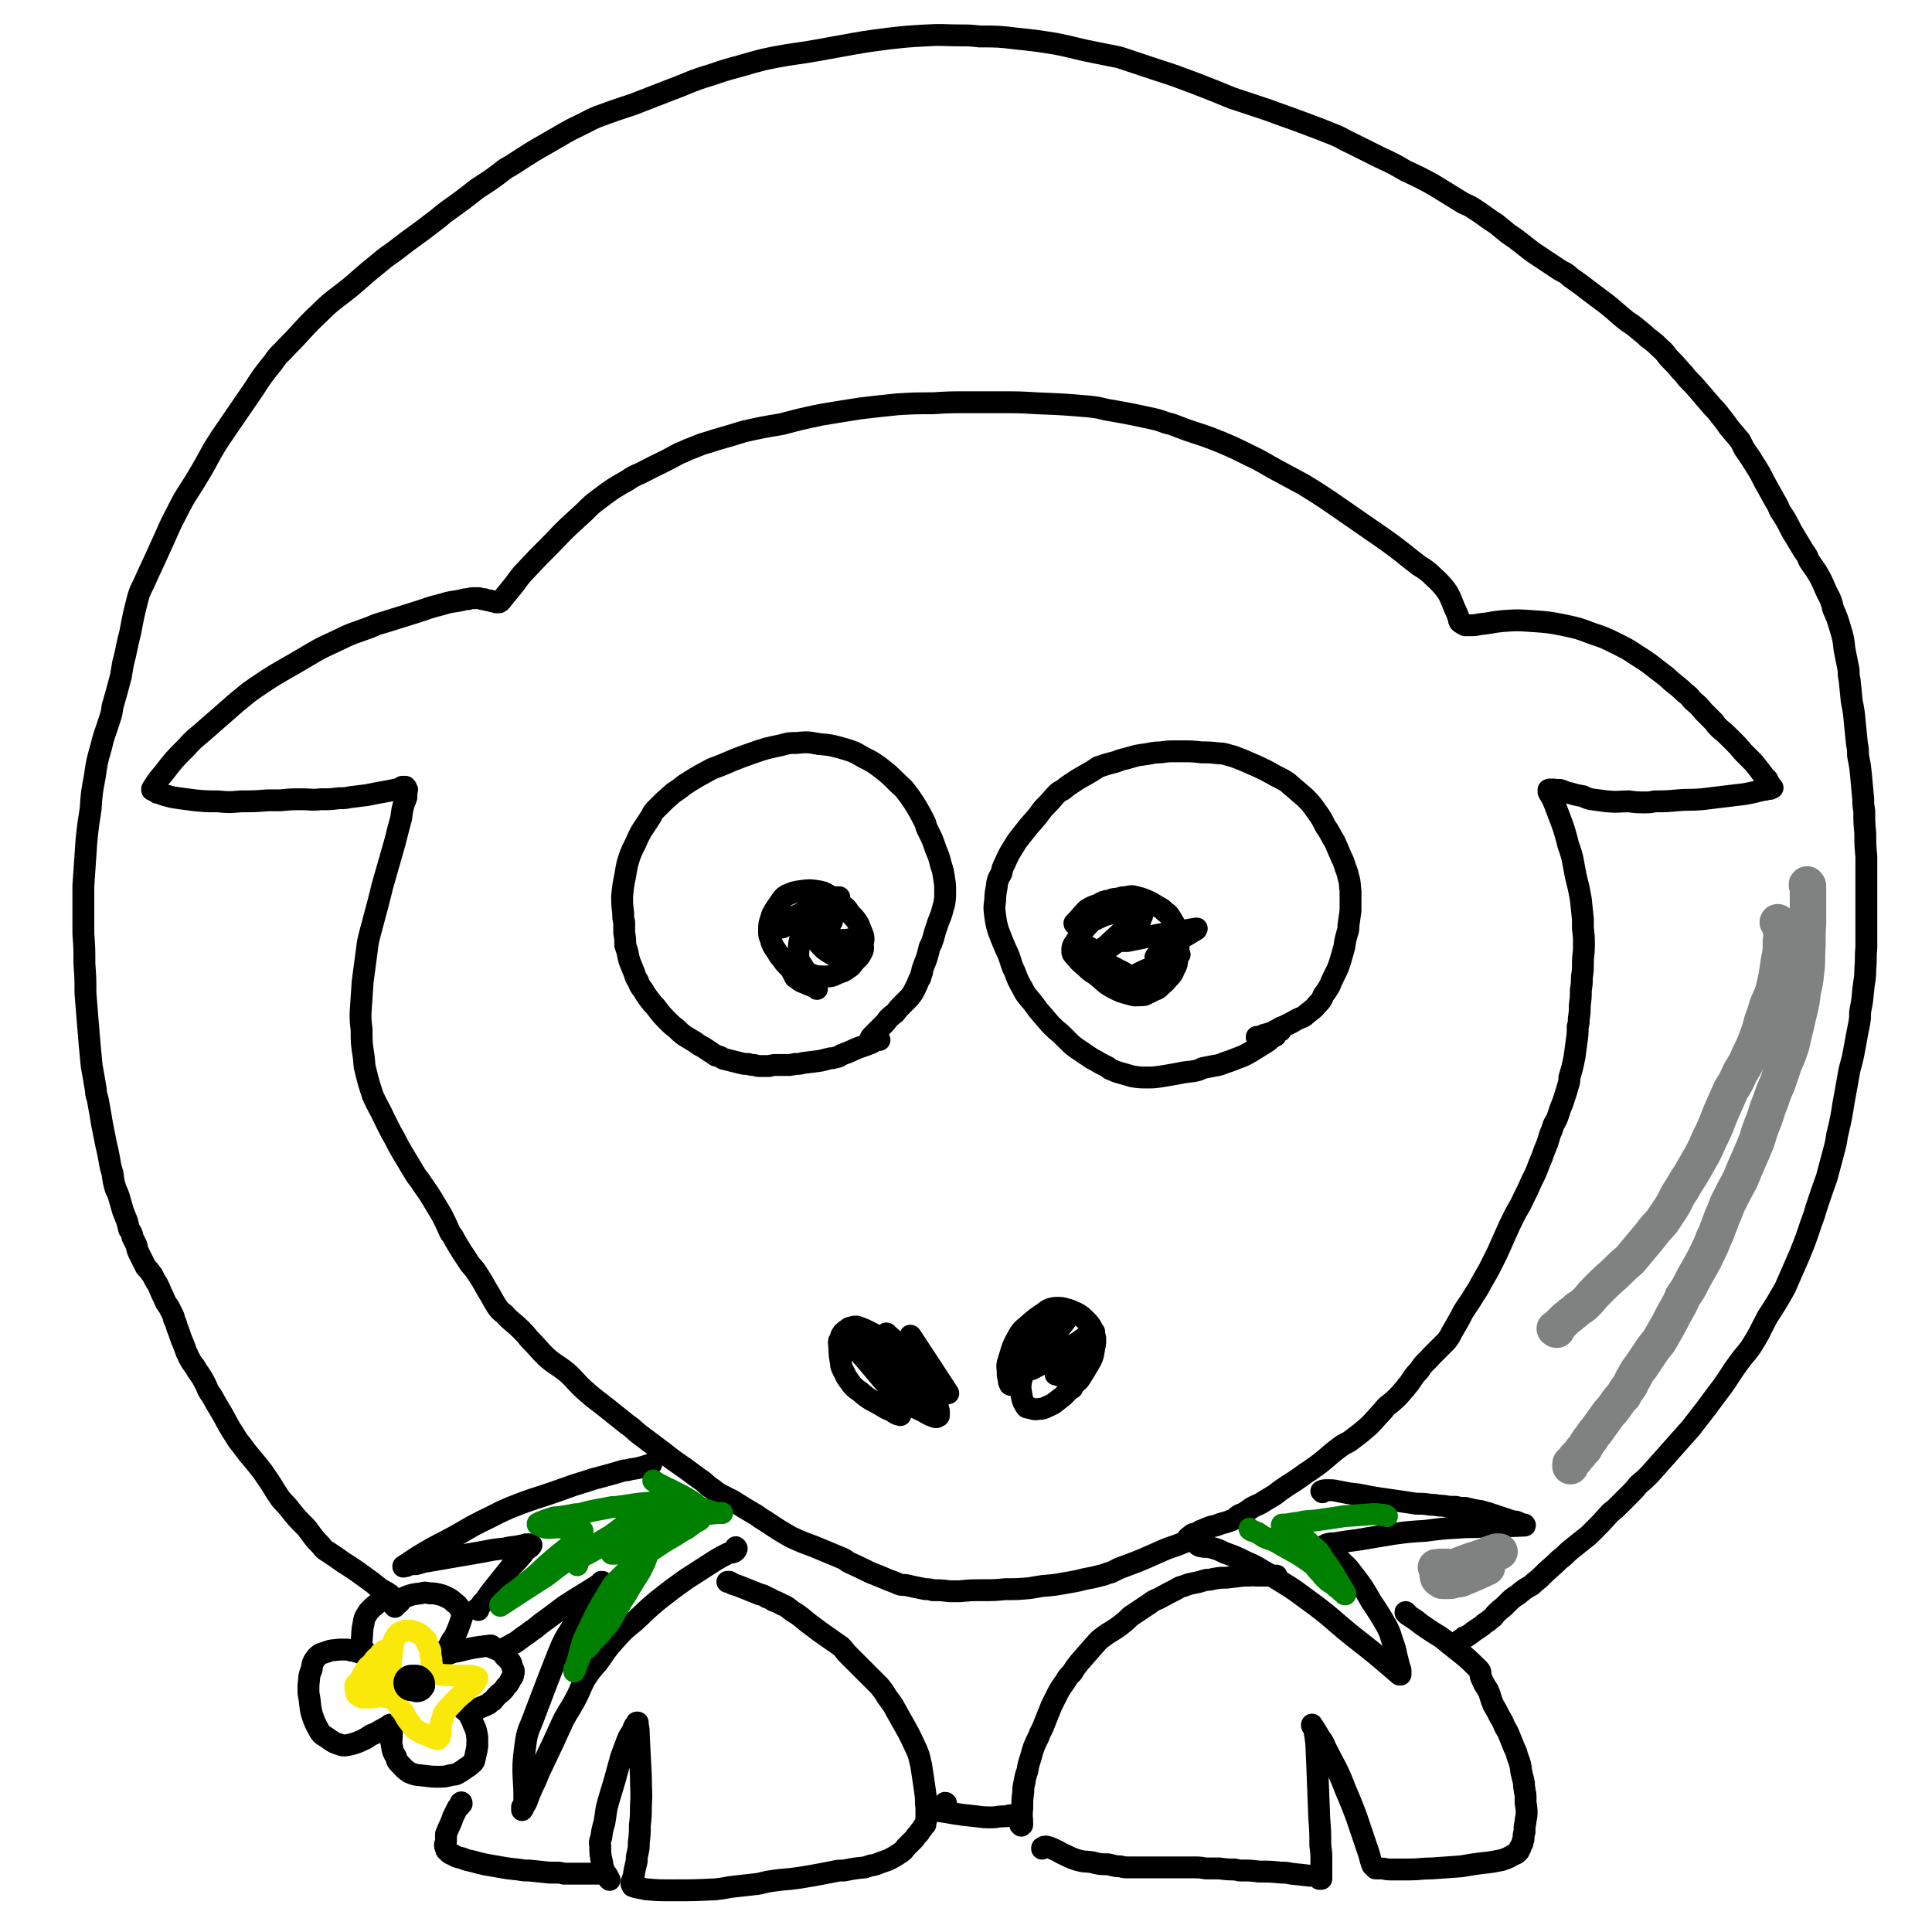
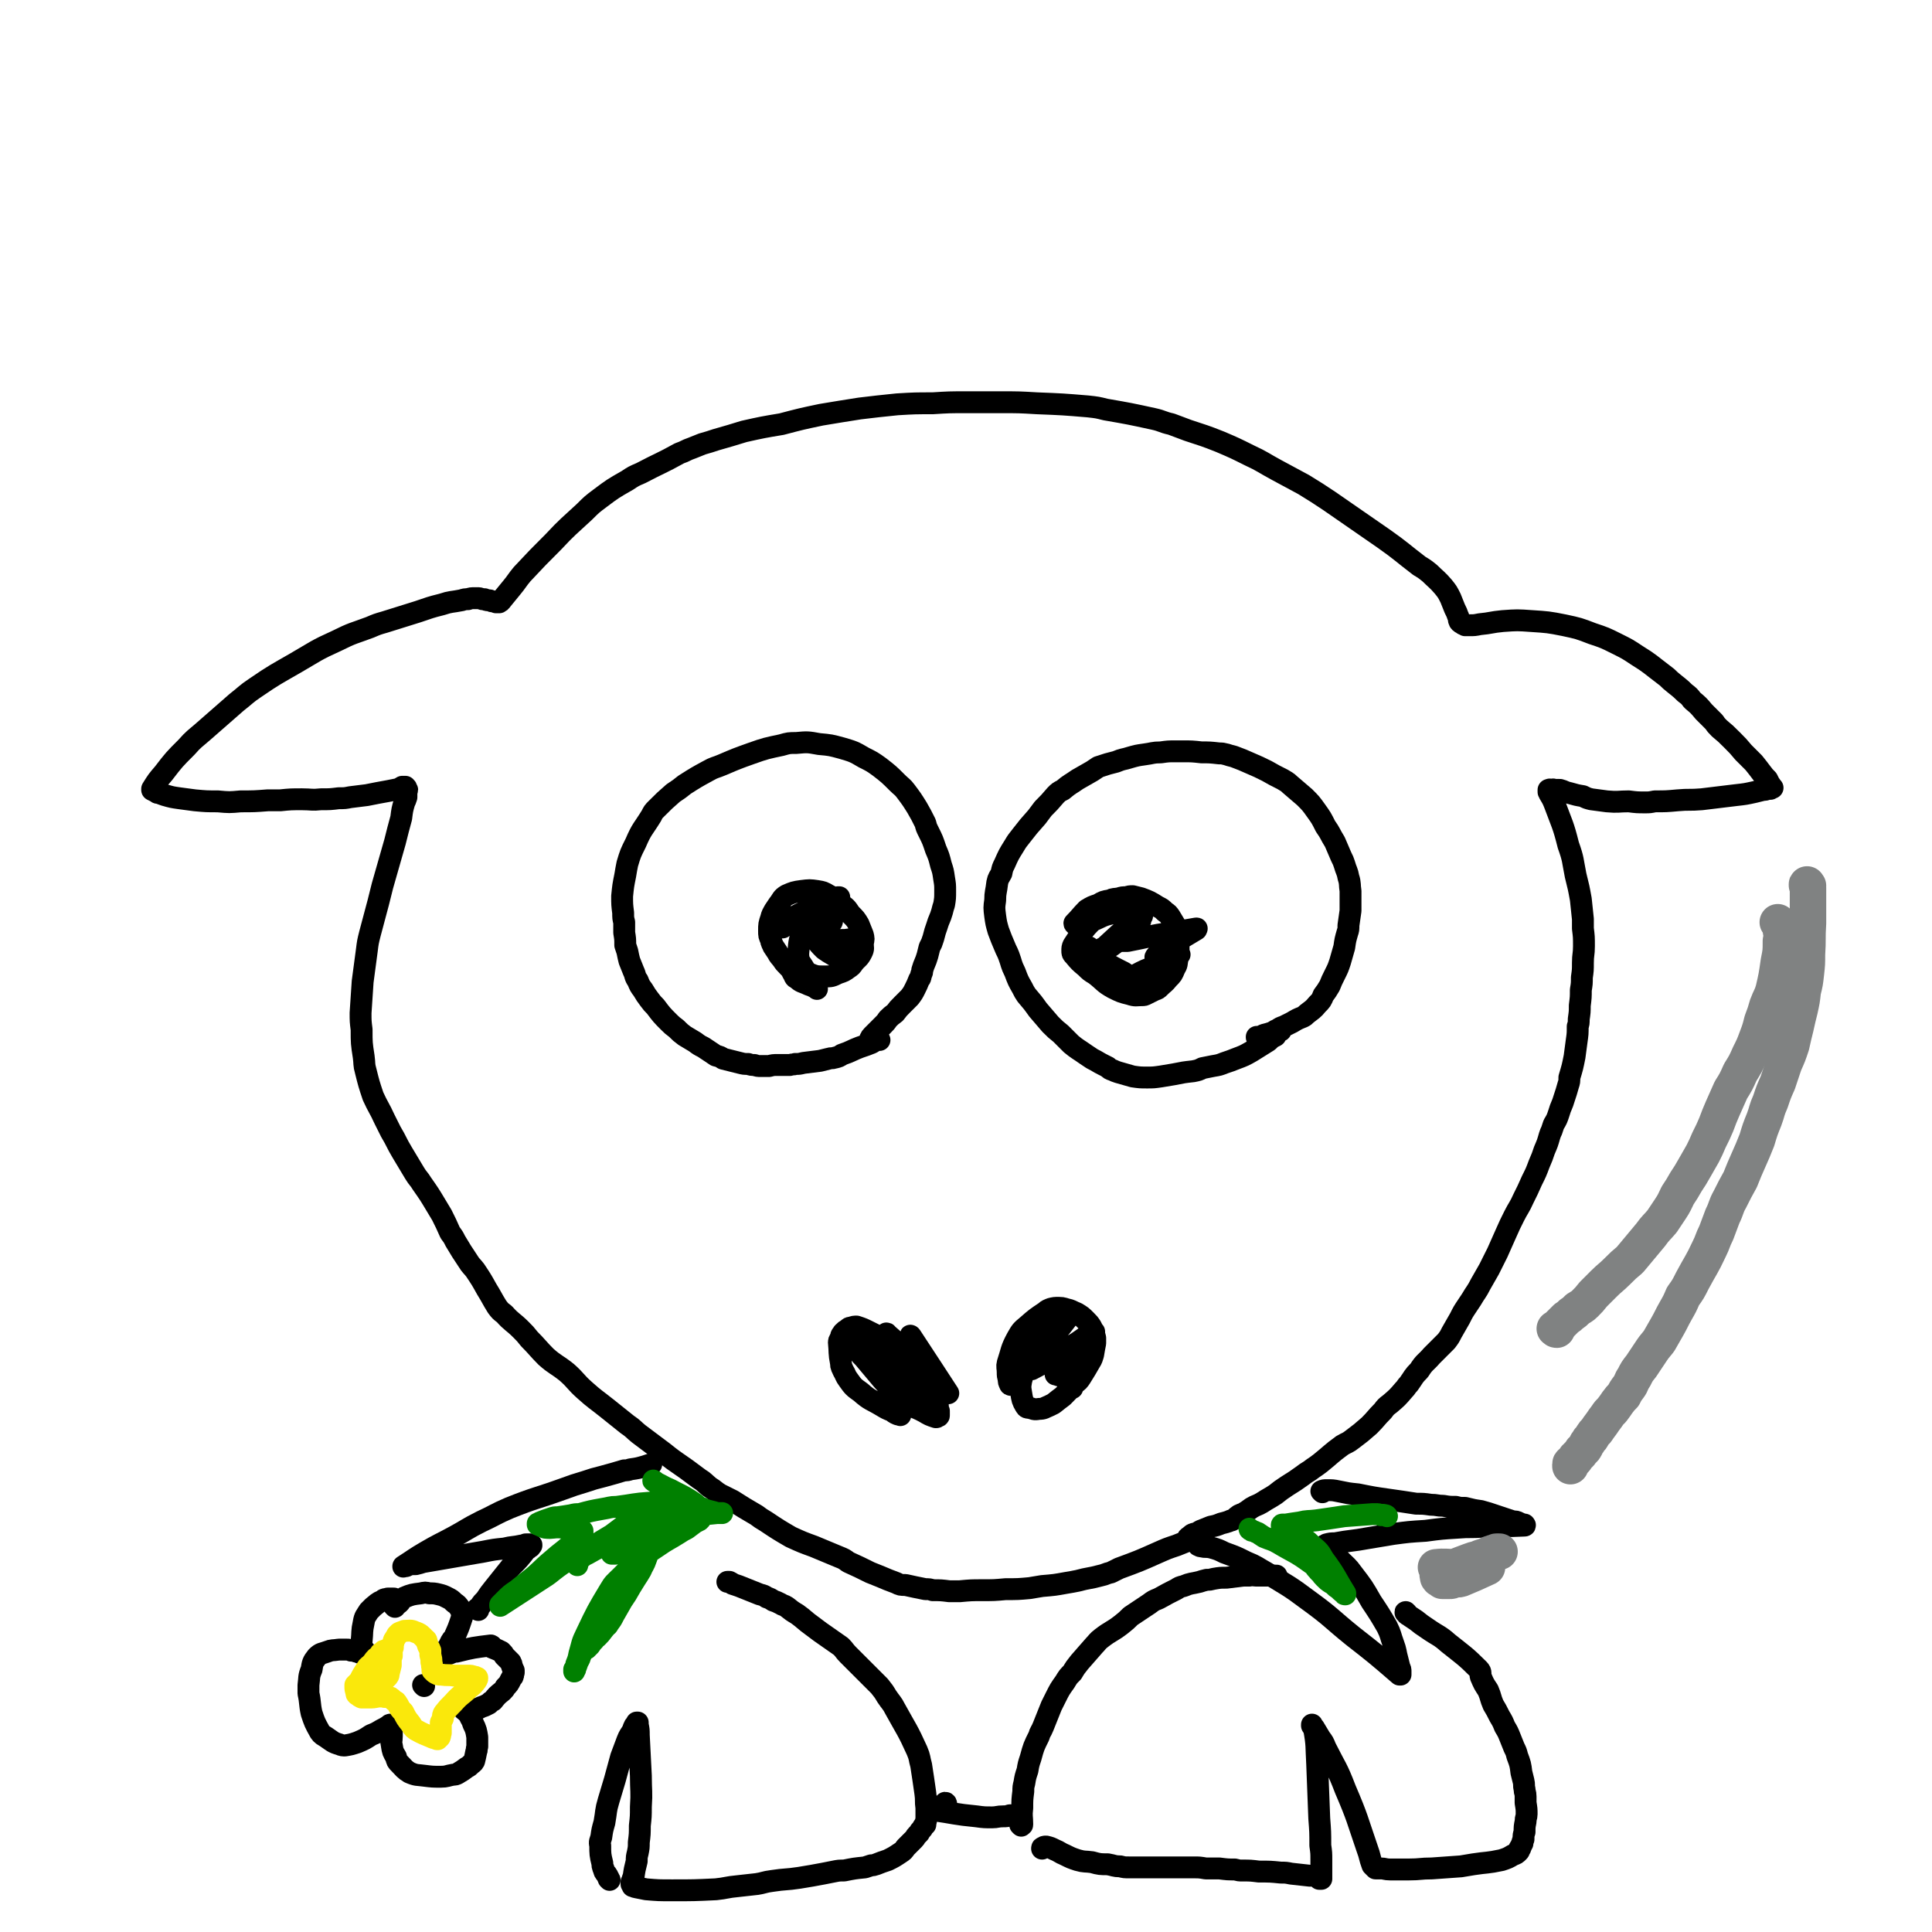
<svg xmlns="http://www.w3.org/2000/svg" viewBox="0 0 1854 1854" version="1.1">
  <g fill="none" stroke="#000000" stroke-width="21" stroke-linecap="round" stroke-linejoin="round">
    <path d="M980,1752c0,0 -1,-1 -1,-1 0,0 2,1 2,0 0,-8 -1,-8 0,-16 0,-8 0,-8 1,-16 0,-4 0,-4 1,-8 1,-6 1,-6 3,-12 1,-6 1,-6 3,-12 3,-11 3,-11 8,-21 1,-4 2,-4 4,-9 4,-10 4,-10 8,-20 2,-4 2,-4 4,-8 4,-8 4,-8 9,-15 3,-5 3,-5 7,-9 3,-5 3,-5 7,-10 7,-8 7,-8 14,-16 3,-3 3,-4 7,-7 9,-7 10,-6 19,-13 5,-4 5,-4 9,-8 9,-6 9,-6 18,-12 4,-3 4,-3 9,-5 9,-5 9,-5 17,-9 3,-2 3,-2 7,-3 7,-3 7,-2 15,-4 3,-1 3,-1 7,-2 3,0 3,0 7,-1 6,-1 6,-1 12,-1 8,-1 8,-1 16,-2 3,0 3,0 6,0 3,-1 3,0 6,0 2,0 2,0 4,0 2,0 2,0 5,0 1,0 1,0 3,0 2,0 2,0 3,0 3,0 3,0 5,0 " />
    <path d="M1350,1548c-1,0 -2,-1 -1,-1 0,0 0,1 1,2 1,1 2,1 3,2 3,2 3,2 6,4 5,4 5,4 11,8 10,7 11,6 20,14 15,12 16,12 29,25 3,3 1,4 2,7 3,7 3,7 7,13 3,7 2,7 5,14 3,5 3,5 6,11 3,5 3,5 5,10 3,5 3,5 5,10 2,5 2,5 4,10 2,4 2,4 3,8 3,8 3,8 4,16 1,4 1,4 2,8 1,4 0,4 1,8 0,3 1,3 1,7 0,3 0,3 0,6 1,6 1,6 1,11 0,3 -1,3 -1,7 -1,5 -1,5 -1,10 -1,3 -1,3 -1,7 -1,2 -1,2 -1,4 -1,1 -1,1 -1,2 -1,1 -1,1 -1,2 0,1 0,1 -1,1 0,2 0,2 -1,3 -2,2 -2,2 -5,3 -5,3 -5,3 -11,5 -14,3 -14,2 -27,4 -6,1 -6,1 -12,2 -14,1 -14,1 -28,2 -11,0 -11,1 -22,1 -9,0 -9,0 -18,0 -5,0 -5,-1 -9,-1 -2,0 -2,0 -3,0 -1,0 -1,0 -2,0 0,0 0,0 0,0 -2,-2 -2,-2 -3,-3 -3,-8 -2,-8 -5,-16 -10,-29 -9,-29 -21,-57 -8,-21 -9,-20 -19,-40 -2,-5 -2,-5 -5,-9 -3,-5 -3,-5 -6,-10 -1,-1 -1,-1 -2,-2 0,-1 0,-1 0,-1 0,0 0,0 0,1 1,2 2,1 2,3 3,16 2,17 3,34 1,26 1,26 2,52 1,13 1,13 1,26 1,7 1,7 1,14 0,5 0,5 0,9 0,2 0,2 0,5 0,1 0,1 0,1 0,1 0,1 0,1 0,1 0,1 0,2 0,0 0,0 -1,0 0,0 0,0 -1,0 0,-1 1,-2 0,-3 -4,-1 -5,0 -9,0 -9,-1 -9,-1 -18,-2 -5,-1 -5,-1 -10,-1 -10,-1 -10,-1 -21,-1 -8,-1 -8,-1 -16,-1 -3,0 -3,0 -7,-1 -7,0 -7,0 -15,-1 -7,0 -7,0 -13,0 -6,-1 -6,-1 -11,-1 -8,0 -8,0 -16,0 -8,0 -8,0 -16,0 -7,0 -7,0 -13,0 -9,0 -9,0 -17,0 -5,0 -5,0 -9,-1 -6,0 -6,-1 -12,-2 -7,0 -8,0 -15,-2 -7,-1 -7,0 -14,-2 -6,-2 -6,-2 -12,-5 -5,-2 -5,-3 -10,-5 -4,-2 -4,-2 -8,-3 -2,0 -2,0 -3,1 -1,0 -1,0 -1,1 " />
    <path d="M585,1804c0,-1 -1,-1 -1,-1 0,-1 0,-1 0,-1 -1,-1 -1,-1 -1,-2 -1,-2 -2,-2 -3,-4 -1,-4 -2,-4 -2,-8 -2,-8 -2,-9 -2,-17 -1,-4 0,-4 1,-8 1,-7 1,-7 3,-14 2,-11 1,-11 4,-21 3,-10 3,-10 6,-20 3,-11 3,-11 6,-22 3,-8 3,-8 6,-16 2,-5 2,-4 5,-9 1,-3 1,-3 2,-5 1,-1 1,-1 2,-2 0,0 0,-1 0,-1 0,0 1,0 1,0 0,1 0,1 0,2 1,5 1,5 1,10 1,19 1,19 2,39 0,15 1,15 0,30 0,9 0,9 -1,18 0,8 0,8 -1,16 0,5 0,5 -1,10 -1,4 -1,4 -1,8 -2,8 -2,8 -3,15 -1,2 -1,2 -1,4 0,0 0,0 -1,1 0,1 0,1 0,2 0,0 0,0 1,1 0,0 0,0 0,1 2,0 2,1 3,1 5,1 5,1 10,2 12,1 12,1 25,1 21,0 21,0 42,-1 10,-1 10,-2 21,-3 9,-1 9,-1 18,-2 7,-1 7,-2 15,-3 13,-2 13,-1 26,-3 6,-1 6,-1 12,-2 11,-2 11,-2 21,-4 5,-1 5,-1 10,-1 10,-2 10,-2 20,-3 3,-1 3,-1 6,-2 2,0 2,0 5,-1 5,-2 5,-2 11,-4 6,-3 6,-3 12,-7 3,-2 3,-2 5,-5 4,-4 4,-4 8,-8 2,-2 1,-2 3,-4 1,-1 1,-1 2,-2 1,-2 1,-2 2,-3 1,-1 1,-1 2,-3 0,0 0,0 1,-1 0,-1 0,-1 1,-1 0,-1 0,-1 0,-1 1,-4 1,-4 1,-7 0,-4 0,-4 0,-8 -1,-7 0,-7 -1,-14 -2,-14 -2,-14 -4,-27 -2,-7 -1,-7 -4,-14 -9,-20 -10,-20 -21,-40 -3,-6 -4,-6 -8,-12 -3,-5 -3,-5 -7,-10 -5,-5 -5,-5 -10,-10 -10,-10 -10,-10 -20,-20 -4,-4 -3,-4 -7,-8 -10,-7 -10,-7 -20,-14 -4,-3 -4,-3 -8,-6 -7,-5 -7,-6 -14,-11 -5,-3 -5,-3 -10,-7 -3,-2 -3,-1 -6,-3 -4,-2 -4,-2 -7,-3 -3,-2 -3,-2 -6,-3 -3,-2 -3,-2 -7,-3 -10,-4 -10,-4 -20,-8 -3,-1 -3,-1 -6,-2 -1,-1 -1,-1 -3,-2 -1,0 -1,0 -2,0 0,0 0,0 0,0 " />
-     <path d="M443,1731c0,-1 0,-2 -1,-1 0,0 0,1 0,2 -1,2 -2,2 -3,3 -2,4 -2,4 -4,8 -3,9 -4,9 -7,17 0,1 0,1 0,3 0,1 0,1 0,3 0,2 0,2 -1,4 0,2 0,2 1,4 0,2 1,2 2,3 2,2 2,2 5,3 3,2 3,2 8,3 5,2 5,2 10,3 11,3 11,3 23,5 11,2 11,2 21,3 6,1 6,1 11,1 10,1 10,1 19,2 3,0 3,0 6,0 4,0 4,0 8,1 1,0 1,0 3,0 3,0 3,0 6,0 2,0 2,0 4,0 1,0 1,0 3,0 1,0 1,0 2,0 1,0 1,0 2,0 2,0 2,0 4,0 1,0 1,0 2,0 2,0 2,0 4,0 1,0 1,0 1,0 1,0 1,0 2,0 0,0 0,0 0,0 1,0 1,0 1,-1 0,0 0,0 1,0 0,0 0,0 1,-1 0,0 0,0 0,0 0,-1 0,-1 0,-1 0,0 0,0 1,0 0,0 0,0 0,0 " />
-     <path d="M707,1486c0,0 -1,-2 -1,-1 0,1 1,2 0,3 -3,3 -4,1 -8,3 -6,3 -6,3 -11,6 -14,9 -14,9 -28,18 -14,10 -14,10 -28,21 -11,9 -11,10 -22,20 -10,8 -10,8 -19,18 -9,10 -8,10 -16,21 -7,8 -7,8 -13,17 -5,10 -4,10 -10,21 -5,9 -5,8 -10,17 -10,22 -10,22 -20,43 -3,6 -3,6 -5,11 -2,5 -2,5 -5,11 -3,7 -3,7 -6,15 -1,2 -1,1 -2,3 -1,1 -1,1 -1,2 0,1 0,1 -1,1 0,0 0,1 0,1 0,-1 0,-2 0,-3 1,0 2,0 2,-1 1,-28 -3,-29 1,-57 2,-17 4,-16 10,-33 11,-29 11,-29 22,-57 5,-12 5,-12 12,-23 9,-16 10,-16 21,-32 4,-5 4,-5 8,-10 0,-1 0,-1 1,-2 0,0 0,0 0,0 0,0 0,-1 0,-1 0,0 0,0 -1,0 0,1 0,1 0,1 -17,11 -18,11 -35,22 -8,6 -8,6 -16,12 -7,5 -7,5 -13,10 -5,3 -5,4 -10,7 -4,3 -4,3 -8,6 -2,1 -2,1 -4,2 -1,1 -2,1 -3,2 -1,0 -1,0 -1,1 -1,0 -1,0 -1,0 -1,1 -1,1 -1,1 -1,0 -1,0 -1,0 0,0 0,0 -1,0 0,0 0,0 0,0 0,0 1,0 2,0 " />
    <path d="M459,1545c0,-1 -1,-1 -1,-1 0,-1 1,0 1,0 1,-2 1,-2 2,-3 2,-3 2,-3 5,-6 4,-6 4,-6 8,-11 8,-10 8,-10 16,-20 8,-8 8,-8 15,-17 2,-1 2,-1 3,-2 1,-1 1,0 1,-1 1,-1 1,-1 1,-1 0,-1 0,-1 -1,-1 -2,0 -2,0 -4,0 -1,0 -1,0 -2,1 -1,0 -1,0 -2,0 -9,2 -9,1 -17,3 -10,1 -10,1 -20,3 -29,5 -29,5 -58,10 -3,1 -3,1 -7,2 -4,0 -4,0 -8,1 -1,1 -1,1 -3,1 -1,0 -1,0 -1,0 0,0 0,1 0,0 0,0 0,0 0,0 11,-7 10,-7 22,-14 12,-7 13,-7 26,-14 13,-7 13,-8 27,-15 13,-6 13,-7 27,-13 25,-10 26,-9 51,-18 11,-4 11,-4 21,-7 9,-3 9,-3 17,-5 11,-3 11,-3 21,-6 3,0 3,0 6,-1 7,-1 7,-1 14,-3 3,-1 3,-1 6,-2 " />
    <path d="M1146,1476c0,0 0,-1 -1,-1 -1,0 -1,1 -2,1 -2,2 -2,2 -4,3 -5,2 -5,2 -10,4 -9,3 -9,3 -18,7 -18,8 -18,8 -37,15 -4,2 -4,2 -8,4 -5,1 -5,2 -10,3 -11,3 -11,2 -22,5 -5,1 -5,1 -11,2 -11,2 -11,2 -23,3 -6,1 -6,1 -12,2 -11,1 -11,1 -23,1 -11,1 -11,1 -23,1 -10,0 -10,0 -21,1 -5,0 -5,0 -10,0 -8,-1 -8,-1 -16,-1 -3,-1 -3,-1 -7,-1 -10,-2 -10,-2 -19,-4 -5,0 -5,0 -9,-2 -8,-3 -8,-3 -15,-6 -5,-2 -5,-2 -10,-4 -10,-5 -10,-5 -21,-10 -4,-3 -4,-3 -9,-5 -12,-5 -12,-5 -24,-10 -11,-4 -11,-4 -22,-9 -12,-7 -12,-7 -24,-15 -5,-3 -5,-3 -9,-6 -12,-7 -12,-7 -23,-14 -6,-3 -6,-3 -12,-6 -5,-3 -5,-4 -10,-7 -5,-4 -5,-5 -10,-8 -12,-9 -12,-9 -25,-18 -4,-3 -4,-3 -9,-7 -12,-9 -12,-9 -24,-18 -5,-4 -5,-5 -11,-9 -10,-8 -10,-8 -20,-16 -10,-8 -11,-8 -21,-17 -9,-8 -8,-9 -17,-17 -10,-8 -11,-7 -20,-15 -8,-8 -8,-9 -16,-17 -4,-5 -4,-5 -8,-9 -8,-8 -9,-7 -16,-15 -4,-3 -4,-3 -7,-7 -5,-8 -5,-9 -10,-17 -5,-9 -5,-9 -11,-18 -3,-4 -4,-4 -7,-9 -6,-9 -6,-9 -12,-19 -2,-4 -2,-4 -5,-8 -4,-9 -4,-9 -8,-17 -3,-5 -3,-5 -6,-10 -6,-10 -6,-10 -13,-20 -3,-5 -4,-5 -7,-10 -6,-10 -6,-10 -12,-20 -6,-10 -5,-10 -11,-20 -3,-6 -3,-6 -6,-12 -5,-11 -6,-11 -11,-22 -4,-12 -4,-12 -7,-24 -2,-7 -1,-7 -2,-14 -2,-13 -2,-13 -2,-26 -1,-8 -1,-8 -1,-16 1,-15 1,-15 2,-30 2,-15 2,-15 4,-30 1,-8 1,-8 3,-16 4,-15 4,-15 8,-30 2,-8 2,-8 4,-16 4,-14 4,-14 8,-28 2,-7 2,-7 4,-14 3,-12 3,-12 6,-23 1,-8 1,-8 3,-15 1,-2 1,-2 2,-5 0,-3 0,-3 0,-6 1,-1 1,-1 0,-2 0,-1 0,-1 -1,-2 -1,0 -1,0 -3,0 -2,1 -1,1 -3,2 -5,1 -5,1 -10,2 -11,2 -11,2 -21,4 -8,1 -8,1 -16,2 -5,1 -5,1 -11,1 -8,1 -8,1 -17,1 -9,1 -9,0 -18,0 -11,0 -11,0 -21,1 -6,0 -6,0 -12,0 -13,1 -13,1 -26,1 -11,1 -11,1 -22,0 -11,0 -11,0 -22,-1 -8,-1 -8,-1 -15,-2 -7,-1 -7,-1 -14,-3 -3,-1 -3,-1 -5,-2 -2,0 -2,0 -3,-1 -2,-1 -2,-1 -4,-2 0,0 0,-1 0,-1 0,0 0,0 0,0 5,-8 5,-8 11,-15 10,-13 10,-13 22,-25 7,-8 8,-8 16,-15 16,-14 16,-14 32,-28 9,-7 9,-8 18,-14 19,-13 20,-13 39,-24 19,-11 19,-12 39,-21 16,-8 16,-7 32,-13 7,-3 7,-3 14,-5 16,-5 16,-5 32,-10 12,-4 11,-4 23,-7 9,-3 9,-2 19,-4 3,-1 3,-1 6,-1 3,-1 3,-1 7,-1 1,0 1,0 2,0 2,0 2,0 5,1 1,0 1,0 2,0 2,1 2,1 3,1 2,0 2,0 4,1 2,0 2,0 4,1 0,0 0,0 1,0 0,0 0,0 0,0 1,0 1,0 1,0 1,0 1,0 1,0 2,-1 2,-2 3,-3 5,-6 5,-6 9,-11 5,-6 5,-7 10,-13 15,-16 15,-16 30,-31 14,-15 15,-15 30,-29 7,-7 7,-7 15,-13 12,-9 12,-9 26,-17 6,-4 6,-4 13,-7 19,-10 19,-9 37,-19 6,-2 6,-3 12,-5 5,-2 5,-2 10,-4 7,-2 7,-2 13,-4 14,-4 14,-4 27,-8 18,-4 18,-4 36,-7 19,-5 19,-5 38,-9 18,-3 18,-3 37,-6 8,-1 8,-1 17,-2 9,-1 9,-1 19,-2 17,-1 17,-1 34,-1 16,-1 16,-1 32,-1 17,0 17,0 34,0 17,0 17,0 34,1 25,1 25,1 49,3 9,1 9,1 17,3 23,4 23,4 46,9 9,2 8,3 17,5 8,3 8,3 16,6 15,5 16,5 31,11 14,6 14,6 28,13 13,6 13,7 26,14 13,7 13,7 26,14 13,8 13,8 25,16 13,9 13,9 26,18 13,9 13,9 26,18 17,12 17,13 34,26 5,3 5,3 10,7 6,6 7,6 13,13 4,5 4,5 7,11 2,5 2,5 4,10 2,4 2,4 3,7 1,2 1,2 1,4 1,1 0,1 1,2 1,1 2,1 3,2 1,0 1,0 2,1 2,0 2,0 4,0 5,0 5,0 10,-1 11,-1 11,-2 22,-3 14,-1 14,-1 28,0 15,1 16,1 31,4 14,3 14,3 27,8 12,4 12,4 24,10 10,5 10,5 19,11 13,8 13,9 25,18 4,3 4,3 7,6 7,6 8,6 14,12 4,3 4,3 7,7 6,5 6,5 11,11 5,5 5,5 10,10 2,3 2,3 5,6 6,5 6,5 12,11 6,6 6,6 11,12 5,5 5,5 10,10 4,5 4,5 7,9 3,4 3,4 6,7 1,2 1,2 2,4 1,1 1,1 1,2 0,0 0,0 0,1 1,0 1,1 1,1 0,0 0,0 1,0 0,0 0,0 0,0 0,0 0,0 -1,0 0,0 0,0 0,0 -1,0 -1,0 -1,1 -1,0 -1,0 -2,0 -3,1 -3,1 -5,1 -4,1 -4,1 -8,2 -9,2 -9,2 -18,3 -17,2 -17,2 -33,4 -12,1 -12,0 -23,1 -11,1 -11,1 -22,1 -5,1 -5,1 -9,1 -8,0 -8,0 -16,-1 -10,0 -10,1 -21,0 -7,-1 -7,-1 -15,-2 -4,-1 -4,-1 -8,-3 -6,-1 -6,-1 -13,-3 -5,-1 -5,-2 -9,-3 -3,0 -3,0 -6,0 -1,-1 -1,0 -3,0 -1,0 -1,-1 -1,0 -1,0 -1,0 -1,0 0,0 0,0 0,1 0,0 0,0 0,1 0,1 1,1 1,2 3,5 3,5 5,10 7,19 8,19 13,39 5,14 4,14 7,29 3,12 3,12 5,23 1,9 1,9 2,19 0,5 0,5 0,9 1,8 1,8 1,17 0,8 -1,8 -1,16 0,7 0,7 -1,14 0,6 0,6 -1,12 0,7 0,7 -1,15 0,6 0,6 -1,13 0,4 0,4 -1,7 0,7 0,7 -1,14 -1,7 -1,7 -2,15 -2,10 -2,10 -5,20 0,4 0,4 -1,7 -2,7 -2,7 -4,13 -2,7 -3,7 -5,14 -2,6 -2,6 -5,11 -1,3 -1,3 -2,6 -1,2 -1,2 -2,5 -2,7 -2,7 -5,14 -2,6 -2,6 -5,13 -3,8 -3,8 -7,16 -4,9 -4,9 -8,17 -4,9 -5,9 -9,17 -4,8 -4,8 -8,17 -4,9 -4,9 -8,18 -4,8 -4,8 -8,16 -4,7 -4,7 -8,14 -4,8 -5,8 -9,15 -2,3 -2,3 -4,6 -4,6 -4,6 -7,12 -4,7 -4,7 -8,14 -2,4 -2,4 -5,8 -7,7 -7,7 -14,14 -6,7 -7,6 -12,14 -6,6 -5,6 -10,13 -3,3 -2,3 -5,6 -6,7 -6,7 -13,13 -4,3 -4,3 -7,7 -7,7 -6,7 -13,14 -8,7 -8,7 -16,13 -5,4 -5,3 -10,6 -11,8 -11,9 -21,17 -4,3 -4,3 -7,5 -5,4 -5,3 -10,7 -7,5 -7,5 -15,10 -6,4 -6,4 -11,8 -6,4 -7,4 -13,8 -5,3 -5,2 -10,5 -4,3 -4,3 -9,6 -1,0 -1,0 -3,1 -3,2 -3,3 -7,5 -1,0 -1,0 -3,1 -3,1 -3,1 -7,2 -5,2 -5,2 -10,3 -5,2 -5,2 -10,4 -3,2 -3,2 -7,3 -2,1 -2,1 -3,3 -1,0 -2,0 -2,1 0,0 1,0 1,1 " />
    <path d="M1269,1432c0,0 -1,-1 -1,-1 2,-1 3,-1 5,-1 6,0 6,0 11,1 10,2 9,2 19,3 15,3 15,3 29,5 14,2 14,2 27,4 7,0 7,0 14,1 6,0 6,1 12,1 6,1 6,1 12,1 4,1 4,1 9,1 8,2 8,2 15,3 4,1 3,1 7,2 6,2 6,2 12,4 6,2 6,2 12,4 3,0 3,0 5,1 2,1 2,1 5,2 0,0 0,0 1,0 0,0 1,1 0,1 -19,1 -19,0 -39,1 -13,1 -13,0 -25,1 -16,1 -16,1 -31,3 -16,1 -16,1 -31,3 -12,2 -12,2 -24,4 -16,3 -16,2 -32,5 -4,0 -4,0 -8,1 -1,0 -1,1 -1,1 0,0 0,0 0,0 7,7 7,7 14,14 6,6 7,6 12,13 10,13 10,13 18,27 8,12 8,12 15,24 4,8 3,8 6,16 3,8 2,8 4,15 1,4 1,4 2,8 1,2 1,2 1,4 0,1 0,1 0,2 0,0 0,0 0,1 0,0 0,0 0,0 0,0 0,0 -1,0 -22,-19 -22,-19 -45,-37 -21,-17 -20,-18 -42,-34 -20,-15 -20,-14 -41,-27 -9,-5 -9,-6 -19,-10 -10,-5 -10,-5 -21,-9 -6,-3 -6,-3 -13,-5 -5,-1 -5,0 -9,-1 -2,0 -2,-1 -3,-1 " />
    <path d="M908,1731c0,0 0,-1 -1,-1 0,0 0,1 -1,1 -1,1 -1,1 -3,2 -4,1 -5,1 -9,3 0,0 0,0 0,0 1,0 0,0 0,0 1,1 1,1 1,1 21,3 21,4 42,6 7,1 8,1 15,1 5,0 5,-1 11,-1 3,0 3,0 6,-1 2,0 2,0 3,0 2,1 2,1 3,1 " />
    <path d="M407,1618c0,0 -1,-1 -1,-1 " />
    <path d="M379,1542c0,0 -1,-1 -1,-1 1,-1 2,-1 4,-2 3,-2 2,-4 6,-6 7,-3 8,-3 16,-4 4,-1 4,-1 8,0 4,0 5,0 9,1 4,1 4,1 8,3 4,2 4,2 7,5 3,2 3,2 5,5 2,2 2,2 2,5 1,2 1,2 0,5 -3,9 -3,9 -7,18 -1,2 -2,2 -3,4 -1,2 -1,2 -2,4 -1,2 -1,2 -2,3 -1,1 -1,1 -1,2 -1,1 -1,1 -1,2 -1,0 -1,0 -1,1 0,1 0,1 0,1 0,1 0,1 0,1 0,0 0,0 0,0 0,0 0,-1 0,-1 3,-1 3,0 5,-1 3,-1 3,-2 7,-2 16,-4 17,-4 33,-6 1,0 1,1 1,2 5,2 5,2 9,4 2,2 2,2 3,4 3,3 3,3 6,6 1,2 1,2 1,3 1,3 1,3 2,5 0,1 0,1 0,2 -1,2 0,2 -1,4 -1,1 -1,1 -2,3 -2,4 -2,4 -5,7 -1,2 -1,2 -3,4 -5,4 -5,4 -9,9 -2,1 -2,1 -4,3 -2,1 -2,1 -4,2 -3,1 -3,1 -7,3 -1,0 -1,0 -2,0 -3,0 -3,0 -5,0 -1,0 -1,0 -2,0 -1,0 -1,0 -1,0 -1,0 -1,0 -2,0 -1,0 -1,0 -1,0 0,0 -1,0 0,0 0,1 1,1 2,2 1,1 1,1 3,3 2,5 3,5 4,9 3,6 3,7 4,13 0,2 0,2 0,5 0,2 0,2 0,4 -1,3 0,3 -1,5 -1,5 -1,5 -2,9 -1,2 -2,2 -3,3 -2,2 -2,2 -4,3 -4,3 -4,3 -9,6 -2,1 -2,1 -4,1 -6,1 -6,2 -12,2 -8,0 -8,0 -16,-1 -7,-1 -7,0 -14,-3 -5,-3 -5,-4 -10,-9 -2,-2 -2,-2 -3,-6 -3,-5 -3,-5 -4,-11 -1,-4 0,-4 0,-9 0,-3 0,-3 0,-6 0,-2 0,-2 0,-3 0,-1 0,-1 0,-1 -1,-1 -1,-1 -1,-1 -1,0 -1,0 -2,1 -3,2 -3,2 -7,4 -5,3 -5,3 -10,5 -6,4 -6,4 -13,7 -6,2 -6,2 -12,3 -2,0 -3,0 -5,-1 -7,-2 -7,-3 -13,-7 -3,-2 -4,-2 -6,-5 -5,-9 -5,-9 -8,-18 -2,-9 -1,-10 -3,-19 0,-4 0,-4 0,-8 1,-7 0,-8 3,-15 1,-6 1,-7 5,-12 4,-4 5,-3 10,-5 5,-2 5,-1 11,-2 4,0 4,0 8,0 2,0 2,0 4,1 2,0 2,0 5,1 1,0 1,0 3,1 1,0 1,0 2,0 0,0 0,0 1,0 0,0 0,0 0,0 1,0 1,0 1,0 0,0 0,-1 1,-1 0,0 0,0 0,0 0,-1 0,-1 0,-1 -2,0 -3,1 -3,0 -1,-4 0,-4 0,-9 1,-9 0,-9 2,-18 1,-6 2,-6 5,-11 2,-2 2,-2 4,-4 4,-3 4,-4 9,-6 2,-2 2,-1 5,-2 3,0 3,0 6,0 " />
-     <path d="M375,1531c0,0 0,0 -1,-1 0,0 0,0 0,0 -2,-1 -2,-1 -3,-2 -4,-2 -4,-2 -7,-4 -6,-5 -6,-5 -13,-10 -11,-8 -11,-8 -22,-15 -7,-5 -7,-5 -13,-9 -5,-3 -5,-3 -8,-7 -8,-8 -7,-8 -14,-17 -9,-9 -9,-9 -17,-19 -4,-5 -4,-4 -8,-9 -7,-10 -6,-10 -13,-20 -4,-6 -4,-6 -8,-11 -8,-10 -8,-9 -16,-20 -4,-5 -4,-5 -7,-10 -6,-9 -6,-10 -11,-19 -6,-10 -6,-10 -11,-19 -3,-4 -3,-4 -5,-9 -4,-8 -4,-8 -9,-15 -3,-6 -4,-5 -7,-11 -2,-3 -1,-3 -3,-6 -2,-6 -2,-6 -5,-13 -2,-6 -2,-6 -4,-11 -1,-4 -1,-4 -3,-8 0,-2 0,-2 -1,-4 -2,-4 -2,-4 -4,-8 -3,-4 -3,-4 -5,-9 -1,-2 -1,-2 -2,-4 -2,-5 -2,-5 -4,-9 -2,-3 -2,-3 -4,-7 -1,-2 -1,-2 -2,-3 -2,-3 -2,-3 -5,-6 -1,-2 -1,-2 -2,-4 -2,-4 -2,-4 -4,-8 -2,-4 -2,-4 -3,-9 -2,-4 -2,-4 -4,-8 0,-2 0,-2 -1,-4 -1,-2 -1,-2 -2,-3 -1,-4 -1,-4 -2,-8 -2,-5 -2,-5 -4,-10 -2,-7 -2,-7 -4,-14 -1,-3 -1,-3 -3,-7 -2,-7 -2,-7 -3,-15 -3,-9 -2,-9 -4,-18 -1,-5 -1,-5 -2,-9 -2,-10 -2,-10 -4,-20 -2,-12 -2,-12 -4,-23 -1,-5 -2,-5 -2,-10 -2,-12 -2,-12 -4,-23 -1,-10 -1,-10 -2,-21 -1,-12 -1,-12 -2,-24 -1,-13 -1,-13 -2,-25 0,-14 0,-14 -1,-28 0,-15 0,-15 -1,-29 0,-15 0,-15 0,-30 0,-8 0,-8 0,-16 1,-15 1,-15 2,-29 1,-16 1,-16 3,-32 1,-6 1,-6 2,-13 1,-15 1,-15 4,-31 2,-14 2,-14 6,-28 3,-13 4,-13 8,-26 2,-6 2,-6 3,-13 4,-14 4,-14 8,-29 1,-6 1,-6 2,-12 4,-15 3,-15 7,-30 3,-16 3,-16 7,-32 2,-7 2,-7 6,-15 8,-18 8,-17 16,-35 8,-17 7,-17 16,-34 9,-18 10,-17 20,-34 11,-18 10,-19 21,-36 13,-19 13,-19 26,-38 12,-17 11,-18 25,-35 6,-9 7,-8 14,-16 15,-15 14,-16 30,-31 14,-14 15,-13 31,-26 16,-14 16,-14 32,-27 5,-4 6,-4 11,-8 18,-14 18,-13 36,-27 7,-5 7,-6 14,-11 14,-10 14,-10 28,-21 14,-9 14,-9 27,-19 7,-4 7,-4 13,-8 14,-9 14,-9 28,-17 16,-9 16,-10 33,-18 15,-8 15,-7 31,-13 9,-3 9,-3 18,-6 18,-7 18,-7 36,-14 19,-7 18,-8 38,-14 20,-7 20,-6 40,-12 11,-3 11,-3 21,-5 21,-4 21,-3 43,-7 11,-2 11,-2 22,-4 22,-4 22,-4 45,-7 18,-2 18,-2 36,-3 16,-1 16,0 33,0 9,0 9,0 18,1 18,0 18,0 35,2 19,2 19,2 38,5 20,4 20,5 41,9 10,2 10,2 20,4 18,6 18,6 36,12 19,6 18,6 37,13 18,7 18,7 35,14 18,6 18,6 36,12 16,6 17,6 33,12 16,6 16,6 31,12 7,3 7,4 14,7 14,7 14,7 28,14 13,6 13,6 25,13 13,6 13,6 26,13 13,8 13,8 26,16 6,4 7,3 13,7 11,7 11,8 22,15 5,4 5,4 11,9 12,8 12,9 24,18 12,8 12,8 24,16 6,4 7,3 12,8 10,7 10,7 19,14 8,6 8,6 16,12 10,8 9,8 19,16 3,2 3,2 6,4 6,5 6,5 11,9 3,3 3,3 6,5 5,4 5,4 9,8 6,5 5,6 10,11 5,5 5,5 10,11 3,3 3,3 6,7 6,6 6,6 12,13 6,7 6,7 12,14 6,6 6,7 11,13 3,4 3,4 5,7 6,7 6,7 11,13 2,4 2,4 4,8 5,7 5,7 10,15 5,8 5,8 9,16 5,9 5,9 10,18 3,5 3,5 5,10 6,9 6,9 11,19 6,10 6,10 12,20 3,4 3,4 5,9 6,9 6,8 11,17 5,10 4,10 9,19 2,5 2,5 3,10 4,9 4,9 7,19 3,10 3,10 4,20 2,10 2,10 4,20 0,5 0,5 1,10 1,10 1,10 2,20 2,10 2,10 3,21 1,10 1,10 2,20 1,5 1,5 1,11 2,10 2,10 3,20 1,11 1,11 2,22 0,5 0,5 1,11 0,11 0,11 1,22 0,11 0,11 1,22 0,11 0,11 0,22 0,6 0,6 0,11 0,10 0,10 0,21 0,11 0,11 0,23 0,5 0,5 0,10 -1,10 0,10 -1,21 0,10 -1,10 -2,20 -1,11 -1,11 -3,21 0,6 0,6 -1,12 -2,10 -2,10 -4,21 -2,11 -2,11 -5,22 -1,5 -1,5 -2,11 -2,11 -2,11 -4,22 -2,13 -2,13 -5,26 -2,7 -1,7 -3,15 -4,15 -4,15 -8,30 -5,14 -5,14 -10,29 -2,7 -2,7 -5,15 -5,15 -5,15 -11,30 -7,16 -7,16 -14,32 -8,14 -8,14 -17,28 -8,15 -7,15 -16,29 -5,7 -6,7 -11,14 -11,15 -10,16 -21,30 -11,15 -11,15 -22,29 -5,7 -6,7 -11,13 -16,18 -16,18 -32,36 -5,5 -5,5 -11,10 -3,4 -3,4 -7,8 -5,5 -5,5 -10,10 -5,5 -5,5 -10,9 -8,9 -8,9 -17,18 -4,4 -4,4 -8,7 -5,4 -5,4 -10,8 -5,4 -5,4 -9,8 -5,4 -5,4 -9,8 -8,7 -8,7 -15,14 -4,3 -4,3 -7,6 -7,4 -7,4 -13,9 -6,4 -6,4 -10,8 -2,2 -2,2 -4,4 -4,3 -4,3 -8,7 -2,3 -2,3 -5,5 -2,2 -2,2 -4,3 -3,2 -2,2 -5,4 -3,2 -3,2 -6,4 -2,1 -2,2 -4,3 -1,1 -2,1 -3,2 -1,1 -1,1 -3,1 -1,1 -1,1 -2,2 -1,0 -1,0 -1,1 -1,0 -1,0 -1,0 0,0 0,0 1,1 " />
    <path d="M1229,989c0,0 0,-1 -1,-1 -1,0 0,1 -1,2 -2,2 -2,2 -3,4 -4,2 -4,2 -7,5 -8,5 -8,5 -16,10 -7,4 -7,4 -15,7 -5,2 -5,2 -11,4 -5,2 -5,2 -11,3 -5,1 -5,1 -10,2 -4,2 -4,2 -9,3 -9,1 -9,1 -19,3 -6,1 -6,1 -12,2 -7,1 -7,1 -13,1 -7,0 -7,0 -14,-1 -7,-2 -7,-2 -14,-4 -3,-1 -3,-1 -5,-2 -3,-1 -3,-1 -5,-3 -2,-1 -2,-1 -4,-2 -6,-3 -5,-3 -11,-6 -3,-2 -3,-2 -6,-4 -7,-5 -8,-5 -14,-10 -5,-5 -5,-5 -10,-10 -5,-4 -5,-4 -10,-9 -6,-7 -6,-7 -12,-14 -5,-7 -5,-7 -11,-14 -2,-3 -2,-3 -4,-7 -4,-7 -4,-7 -7,-15 -4,-8 -3,-8 -6,-16 -2,-5 -2,-4 -4,-9 -3,-7 -3,-7 -6,-15 -2,-7 -2,-7 -3,-14 -1,-8 -1,-8 0,-15 0,-8 1,-8 2,-17 1,-5 2,-5 4,-9 1,-5 1,-5 3,-9 4,-9 4,-9 9,-17 3,-5 3,-5 7,-10 7,-9 7,-9 15,-18 3,-4 3,-4 6,-8 6,-6 6,-6 12,-13 3,-3 3,-3 7,-5 7,-6 7,-5 14,-10 7,-4 7,-4 14,-8 3,-2 3,-2 6,-4 9,-3 9,-3 17,-5 7,-3 7,-2 13,-4 7,-2 7,-2 14,-3 8,-1 8,-2 16,-2 7,-1 7,-1 14,-1 4,0 4,0 7,0 9,0 9,0 18,1 8,0 8,0 17,1 3,0 3,0 7,1 3,1 3,1 7,2 8,3 8,3 17,7 7,3 7,3 15,7 7,4 7,4 15,8 3,2 4,2 7,5 7,6 7,6 14,12 6,6 6,6 11,13 5,7 5,7 9,15 5,7 4,7 9,15 3,7 3,7 6,14 2,4 2,4 3,7 2,7 3,7 4,13 2,6 1,7 2,13 0,3 0,3 0,6 0,7 0,7 0,13 -1,7 -1,7 -2,14 0,4 0,4 -1,7 -2,7 -2,7 -3,14 -2,7 -2,7 -4,14 -2,6 -2,6 -5,12 -3,6 -3,6 -5,11 -3,5 -3,5 -6,9 -2,5 -2,5 -6,9 -4,5 -5,5 -10,9 -2,2 -2,2 -4,3 -5,2 -5,2 -10,5 -4,2 -4,2 -8,4 -3,1 -3,1 -6,3 -3,1 -3,2 -6,3 -3,1 -3,1 -7,2 -2,1 -2,1 -4,2 -2,0 -2,0 -3,0 0,1 0,0 0,0 " />
    <path d="M844,998c-1,0 -1,-1 -1,-1 -1,0 -1,1 -3,1 -2,2 -2,2 -4,3 -5,2 -5,2 -11,4 -8,3 -8,4 -17,7 -3,2 -3,2 -7,3 -3,1 -3,0 -6,1 -4,1 -4,1 -8,2 -8,1 -8,1 -16,2 -4,1 -4,1 -8,1 -2,1 -2,0 -5,1 -6,0 -6,0 -12,0 -4,0 -4,0 -8,1 -4,0 -4,0 -8,0 -3,0 -3,0 -6,-1 -3,0 -3,0 -6,-1 -4,0 -4,0 -8,-1 -8,-2 -8,-2 -16,-4 -3,-2 -3,-2 -7,-3 -6,-4 -6,-4 -12,-8 -4,-2 -4,-2 -8,-5 -5,-3 -5,-3 -10,-6 -4,-3 -4,-3 -8,-7 -4,-3 -4,-3 -7,-6 -7,-7 -7,-7 -13,-15 -3,-3 -3,-3 -6,-7 -3,-4 -3,-4 -6,-9 -3,-4 -3,-4 -5,-9 -3,-4 -2,-5 -4,-9 -2,-5 -2,-5 -4,-10 -1,-4 -1,-4 -2,-9 -1,-3 -1,-3 -2,-6 0,-6 0,-6 -1,-12 0,-5 0,-5 0,-10 -1,-4 -1,-4 -1,-9 -1,-8 -1,-8 -1,-16 1,-10 1,-10 3,-20 1,-6 1,-6 2,-11 3,-10 3,-10 8,-20 6,-14 7,-13 15,-26 2,-4 2,-4 5,-7 8,-8 8,-8 16,-15 6,-4 6,-4 11,-8 11,-7 11,-7 22,-13 7,-4 7,-3 14,-6 14,-6 14,-6 28,-11 14,-5 15,-5 29,-8 7,-2 7,-2 14,-2 11,-1 11,-1 22,1 11,1 11,1 22,4 10,3 11,3 21,9 8,4 8,4 15,9 9,7 9,7 17,15 4,4 5,4 8,8 6,8 6,8 11,16 4,7 4,7 8,15 1,4 1,4 3,8 4,8 4,8 7,17 3,7 3,7 5,15 2,6 2,6 3,13 1,6 1,6 1,12 0,7 0,7 -1,13 -1,3 -1,3 -2,7 -2,7 -3,7 -5,14 -3,8 -2,8 -5,16 -1,2 -1,2 -2,4 -1,4 -1,4 -2,8 -2,7 -3,7 -5,14 0,2 0,2 -1,4 -1,3 0,3 -2,5 -2,5 -2,5 -4,9 -2,4 -2,4 -5,8 -4,4 -4,4 -7,7 -4,4 -4,4 -7,8 -4,3 -4,3 -7,6 -2,3 -2,3 -5,6 -2,2 -2,2 -4,4 -3,3 -3,3 -6,6 -1,1 -1,1 -2,3 " />
    <path d="M784,949c0,0 0,-1 -1,-1 -4,-2 -4,-2 -7,-3 -6,-3 -7,-2 -11,-6 -3,-1 -2,-2 -4,-5 -2,-4 -2,-4 -5,-7 -3,-3 -3,-3 -5,-6 -3,-4 -3,-3 -5,-7 -2,-3 -2,-3 -4,-6 -1,-3 -2,-3 -2,-6 -2,-4 -2,-4 -2,-9 0,-6 0,-6 2,-12 1,-4 1,-3 3,-7 2,-3 2,-3 4,-6 4,-5 3,-6 8,-9 7,-3 7,-3 14,-4 8,-1 8,-1 15,0 6,1 6,1 11,4 6,3 6,3 11,8 6,4 6,4 10,10 5,5 5,5 8,10 2,5 2,5 4,10 1,4 1,4 0,8 0,5 1,5 -1,9 -3,6 -4,5 -8,10 -2,3 -2,3 -5,5 -4,3 -4,3 -10,5 -6,3 -6,3 -13,3 -7,0 -8,0 -15,-3 -3,-1 -3,-1 -4,-4 -4,-7 -6,-7 -6,-15 1,-12 1,-14 6,-24 7,-12 9,-12 19,-22 4,-4 5,-4 10,-7 2,-1 2,-1 4,-1 0,0 1,0 0,0 0,0 0,0 0,0 -19,10 -19,10 -37,19 -2,1 -2,1 -3,2 -1,0 -1,0 -1,0 -1,0 -1,0 0,0 0,0 0,0 0,0 13,-8 13,-8 25,-16 1,0 2,-1 1,0 -16,8 -17,8 -34,17 -3,1 -3,2 -6,3 -1,2 -2,2 -3,3 0,0 0,1 0,1 2,0 2,0 4,0 1,-1 1,-2 2,-2 12,-2 12,-2 24,-3 11,-1 11,-1 21,-1 1,0 0,1 0,1 -2,3 -2,2 -4,5 -3,7 -7,10 -6,14 1,3 6,-1 11,-1 6,-1 6,-1 12,-1 9,-1 18,-4 17,-1 -2,6 -11,10 -21,19 -1,1 -1,1 -2,1 0,1 0,1 0,1 2,0 2,0 4,0 0,0 -1,0 0,0 2,-1 2,0 5,0 1,0 2,-1 2,0 0,0 -1,0 -2,1 -2,1 -2,3 -3,2 -3,-1 -3,-2 -6,-5 -7,-5 -7,-4 -14,-9 -5,-5 -5,-5 -9,-11 -3,-4 -2,-5 -4,-9 0,0 0,0 0,0 " />
    <path d="M1032,887c0,0 -1,0 -1,-1 6,-6 6,-7 12,-13 5,-3 5,-3 11,-5 5,-3 5,-3 11,-4 4,-2 4,-1 9,-2 3,-1 3,-1 7,-1 3,-1 3,-1 6,-1 4,1 4,1 8,2 8,3 8,3 16,8 4,2 4,2 7,5 3,2 3,2 5,5 3,5 3,5 6,10 1,4 1,5 2,9 0,3 0,3 0,5 0,6 0,6 0,11 0,2 0,3 -1,5 -1,5 0,5 -3,10 -2,5 -2,5 -6,9 -4,5 -4,4 -8,8 -2,2 -2,2 -5,3 -4,2 -4,2 -8,4 -2,1 -2,1 -4,1 -6,0 -6,1 -12,-1 -8,-2 -8,-2 -16,-6 -9,-5 -8,-6 -17,-13 -5,-3 -5,-3 -9,-7 -6,-5 -6,-5 -11,-11 -2,-2 -2,-2 -2,-5 0,-2 0,-3 1,-5 6,-9 6,-10 13,-18 4,-4 4,-5 9,-7 10,-5 10,-4 21,-7 3,-1 4,0 7,0 5,2 6,2 11,3 1,1 1,1 2,2 1,2 2,3 1,4 -6,9 -8,8 -16,16 -4,3 -5,3 -9,6 -4,3 -4,3 -9,5 0,0 0,0 -1,1 0,0 -1,0 -1,-1 0,0 0,0 0,-1 0,0 1,0 1,0 14,-13 14,-13 29,-26 2,-2 2,-2 5,-4 1,0 2,-1 3,-1 0,0 -1,0 -1,1 -13,10 -14,10 -26,21 0,1 0,2 1,2 2,1 2,0 4,0 4,0 4,0 8,0 21,-4 21,-5 42,-8 12,-2 13,-2 24,-4 1,0 0,0 0,1 -15,9 -15,9 -30,18 -5,4 -6,4 -9,8 -1,1 1,2 2,2 4,1 4,0 8,1 1,0 2,-1 2,0 0,0 -1,1 -2,1 -5,5 -5,4 -11,8 -7,5 -7,5 -14,10 -2,2 -2,3 -4,3 -1,0 0,-1 0,-2 -2,-3 -3,-2 -5,-4 -4,-2 -4,-2 -7,-4 -10,-5 -10,-5 -20,-11 -3,-1 -3,-1 -6,-4 -3,-3 -4,-3 -6,-6 -1,-1 -1,-2 -1,-3 0,0 0,0 0,0 0,0 0,1 0,1 0,1 0,1 0,2 3,8 2,8 6,16 3,6 2,9 8,12 7,3 9,2 18,1 11,-3 11,-5 22,-10 10,-4 10,-4 19,-8 5,-3 4,-3 9,-6 2,-1 2,-1 3,-2 1,0 1,0 1,0 1,1 1,1 1,1 " />
    <path d="M864,1358c0,0 0,0 -1,-1 -1,0 -1,1 -2,0 -3,-1 -2,-1 -5,-3 -5,-2 -5,-2 -10,-5 -10,-6 -11,-5 -20,-13 -7,-5 -7,-5 -12,-12 -3,-4 -2,-4 -5,-9 -1,-3 -2,-3 -2,-7 -2,-10 -1,-10 -2,-20 0,-2 1,-2 2,-5 0,-2 1,-2 2,-4 2,-2 2,-2 4,-3 2,-2 2,-2 4,-2 2,-1 3,-1 5,-1 6,2 6,2 12,5 4,2 4,2 8,4 4,3 4,3 9,6 5,3 5,3 10,6 4,2 4,2 7,5 3,2 3,2 5,5 2,2 2,2 4,4 2,2 2,2 4,5 3,5 3,5 6,10 1,3 1,3 3,6 2,5 2,5 5,10 1,2 1,2 2,4 1,3 1,3 3,6 0,3 0,3 1,5 0,1 0,1 0,2 0,1 0,1 0,2 0,1 0,1 -1,1 -1,1 -1,1 -2,1 -6,-2 -6,-2 -11,-5 -11,-6 -12,-4 -21,-12 -20,-18 -19,-19 -37,-40 -4,-4 -4,-4 -7,-10 -1,-3 -1,-3 -3,-7 0,-2 0,-2 0,-4 0,-1 0,-2 1,-2 1,-1 2,-3 4,-1 16,10 16,11 30,24 7,6 7,6 13,13 4,5 4,5 8,10 2,2 2,3 4,5 1,1 1,1 2,3 1,0 2,1 1,1 -8,-7 -9,-8 -18,-17 -11,-10 -11,-10 -22,-22 -3,-4 -3,-4 -6,-9 -1,-2 -1,-2 -2,-5 0,-1 0,-1 0,-2 0,0 0,0 0,0 0,0 1,0 1,0 15,21 16,20 31,42 1,2 -1,2 0,4 1,3 1,3 3,6 0,1 0,1 1,3 0,0 1,1 1,1 -11,-21 -13,-22 -22,-43 -1,-3 1,-3 1,-5 0,-3 -1,-3 -1,-5 0,-2 1,-2 1,-3 0,0 1,-1 1,0 9,8 10,8 18,18 7,7 6,8 12,15 3,6 3,6 7,11 1,2 1,2 3,4 1,1 1,1 2,2 0,0 0,0 0,-1 -8,-18 -8,-18 -16,-37 -1,-4 -1,-4 -3,-8 0,-1 -1,-3 0,-2 17,26 27,41 36,55 " />
    <path d="M970,1329c-1,0 -1,-1 -1,-1 0,0 0,0 0,0 -1,-2 -1,-2 -1,-4 -1,-4 -1,-4 -1,-7 0,-5 -1,-5 0,-9 4,-12 3,-13 9,-24 4,-7 4,-7 10,-12 8,-7 8,-7 17,-13 2,-2 3,-2 5,-3 4,-1 4,-1 8,-1 5,0 5,1 10,2 3,1 4,2 7,3 5,3 5,3 9,7 3,3 3,3 5,6 1,2 1,2 2,4 1,3 1,3 2,7 0,2 0,2 0,5 -1,5 -1,5 -2,11 -1,3 -1,4 -3,7 -4,7 -4,7 -9,15 -2,3 -2,3 -6,6 -5,6 -5,6 -11,12 -4,3 -4,3 -9,7 -2,1 -2,1 -4,2 -5,2 -5,3 -10,3 -5,1 -5,0 -9,-1 -2,0 -3,0 -4,-2 -3,-5 -3,-6 -4,-12 -1,-6 -1,-6 0,-12 2,-8 3,-9 6,-16 4,-9 4,-9 10,-17 7,-11 7,-11 15,-21 2,-2 2,-1 4,-3 0,-1 2,-2 1,-2 -11,10 -12,12 -24,23 -6,6 -6,6 -12,12 -1,1 -1,1 -2,2 -1,0 -1,0 -1,1 0,0 0,1 0,0 15,-12 15,-13 30,-26 5,-5 5,-5 10,-9 3,-3 3,-2 6,-5 2,-1 2,-1 3,-1 0,-1 0,-1 0,-1 1,0 0,1 0,1 0,0 0,0 0,0 -18,23 -18,23 -35,46 -1,2 -1,3 -2,5 0,0 1,0 1,0 19,-10 19,-10 38,-22 10,-6 10,-7 21,-14 0,0 0,0 1,0 0,0 0,0 0,0 -14,15 -15,15 -29,31 -4,4 -4,4 -7,9 -1,1 -1,1 -1,1 0,0 0,0 1,0 2,1 2,1 3,1 4,2 5,2 8,5 1,1 1,2 2,4 0,1 1,1 2,3 " />
  </g>
  <g fill="none" stroke="#008000" stroke-width="21" stroke-linecap="round" stroke-linejoin="round">
    <path d="M1200,1468c0,0 -1,-1 -1,-1 0,0 0,1 1,1 1,1 1,1 2,1 3,1 2,1 5,2 3,2 3,2 6,4 7,3 7,2 14,6 15,9 16,8 31,19 3,2 3,2 5,5 3,3 2,3 5,5 1,2 1,2 3,4 3,3 3,3 6,5 2,1 2,1 3,2 2,2 2,2 5,4 1,1 1,1 2,2 1,1 1,1 3,2 0,1 0,1 1,1 0,0 0,0 0,0 0,-1 0,-1 0,-1 -10,-16 -9,-17 -21,-33 -4,-7 -4,-7 -11,-13 -6,-6 -7,-6 -14,-11 -4,-3 -5,-3 -9,-5 -2,-1 -2,-1 -4,-2 -1,0 -1,0 -1,-1 -1,0 -1,0 -1,0 0,-1 0,-1 1,-1 1,0 1,0 3,0 6,-1 6,-1 13,-2 8,-2 8,-1 16,-2 14,-2 14,-2 27,-4 13,-1 13,-1 27,-2 1,0 2,0 3,0 3,0 3,0 5,1 1,0 1,0 1,0 1,0 1,-1 2,0 2,0 2,0 3,1 " />
    <path d="M655,1448c0,0 0,-1 -1,-1 0,-1 0,0 -1,-1 -2,0 -2,-1 -3,-1 -5,-1 -5,-2 -9,-2 -9,-1 -9,-1 -17,-1 -16,1 -16,2 -32,4 -7,0 -7,1 -14,2 -11,2 -11,2 -22,5 -4,0 -4,0 -8,1 -6,1 -6,1 -13,2 -3,0 -3,0 -6,1 -6,2 -6,2 -11,4 -1,1 -1,1 -2,1 0,0 0,0 0,0 0,1 0,1 0,1 3,1 4,2 7,3 8,1 8,-1 17,0 9,1 10,1 19,3 0,1 0,1 0,1 0,1 0,1 0,1 -5,6 -5,6 -11,11 -9,8 -9,7 -18,15 -12,10 -11,11 -24,21 -5,4 -5,4 -10,8 -6,4 -6,4 -12,10 -1,1 -1,1 -2,2 -1,1 -1,1 -2,2 0,1 0,1 0,1 0,0 0,0 0,0 20,-13 20,-13 40,-26 8,-5 7,-5 15,-11 7,-5 7,-5 14,-9 7,-5 8,-4 15,-9 7,-3 7,-3 13,-7 5,-3 5,-3 10,-6 4,-3 4,-3 8,-6 5,-4 5,-4 11,-8 2,-1 2,-1 4,-2 2,-1 2,-1 4,-2 2,-2 2,-2 5,-4 1,0 1,0 2,0 1,-1 1,-1 3,-1 0,-1 0,-1 1,-1 1,0 1,0 2,0 0,0 0,0 0,0 1,0 1,0 1,1 1,2 1,2 1,4 0,3 0,3 0,5 -2,10 -2,10 -4,19 -2,9 -2,10 -5,18 -2,6 -3,6 -5,11 -3,5 -3,5 -5,8 -5,8 -5,8 -9,15 -2,3 -2,3 -4,6 -4,7 -4,7 -8,14 -2,4 -2,4 -5,8 -1,2 -1,2 -3,3 -1,2 -1,2 -2,3 -3,4 -3,4 -6,7 -2,1 -2,1 -3,3 -2,2 -2,2 -4,5 -1,0 -1,0 -1,1 -1,0 -1,1 -1,1 -1,0 -1,1 -1,1 0,0 0,0 -1,0 0,0 0,0 0,0 -1,0 -1,0 -1,0 0,0 -1,0 -1,0 0,0 0,0 0,1 -1,0 -1,0 -1,1 -1,3 -1,3 -2,5 -1,4 -2,4 -3,7 -1,3 -1,3 -2,5 0,1 0,1 0,1 -1,1 -1,1 -1,1 0,1 0,1 0,1 0,-1 0,-1 0,-2 1,-2 2,-2 2,-5 2,-5 2,-5 3,-10 3,-10 2,-10 7,-20 10,-21 10,-21 22,-41 4,-7 5,-7 11,-13 11,-11 11,-11 23,-21 6,-4 6,-4 12,-8 10,-7 10,-6 21,-13 3,-2 3,-2 7,-4 4,-3 4,-3 8,-6 2,-1 2,-1 4,-2 0,-1 1,-1 1,-1 -17,8 -18,9 -36,16 -9,4 -9,4 -19,7 -6,2 -6,2 -12,5 -4,1 -4,1 -8,2 -2,1 -2,1 -4,2 -2,1 -2,1 -3,1 0,0 0,0 -1,0 -1,0 -1,0 -1,0 0,0 0,0 -1,0 0,0 0,0 0,0 1,0 1,0 1,-1 21,-9 21,-8 43,-17 8,-4 8,-5 16,-9 6,-3 6,-3 12,-7 4,-2 4,-1 7,-4 3,-2 4,-2 4,-5 1,-2 -1,-3 -3,-5 -9,-6 -9,-6 -19,-11 -7,-4 -7,-3 -14,-7 -2,-1 -2,-1 -4,-2 -1,-1 -4,-3 -3,-2 17,11 19,13 39,25 3,1 3,1 7,1 4,2 4,2 8,3 4,1 4,1 7,2 1,0 1,0 3,0 0,0 0,0 1,0 0,0 0,0 1,0 0,0 0,0 0,0 0,0 0,0 -1,0 -2,0 -2,0 -4,0 -10,1 -10,1 -20,2 -13,2 -13,2 -26,6 -25,8 -25,8 -49,17 -7,3 -7,3 -14,6 -8,4 -8,4 -15,8 -2,1 -2,1 -4,2 -2,2 -2,2 -4,3 0,1 0,1 -1,1 0,1 0,1 -1,2 0,0 0,0 0,0 0,1 0,1 0,1 0,1 0,1 0,1 0,1 0,1 0,1 " />
  </g>
  <g fill="none" stroke="#FAE80B" stroke-width="21" stroke-linecap="round" stroke-linejoin="round">
    <path d="M346,1628c0,0 -1,-1 -1,-1 0,0 1,0 1,0 2,-1 2,-1 3,-2 3,-3 3,-3 7,-5 5,-3 5,-3 11,-6 2,-2 3,-3 5,-5 1,-1 1,-2 1,-3 1,-4 1,-4 2,-8 0,-2 0,-2 0,-5 0,-2 0,-2 1,-4 0,-2 0,-2 0,-4 0,-2 0,-2 1,-4 0,-1 0,-1 0,-2 1,-3 0,-3 1,-5 2,-3 2,-3 3,-5 1,-1 1,-1 2,-2 2,-1 3,-1 5,-2 5,0 6,-1 10,1 6,2 6,3 10,7 2,1 1,2 2,4 1,4 2,4 3,7 0,2 0,2 0,4 1,4 1,4 1,7 1,3 0,3 1,5 0,1 0,1 0,3 1,1 1,1 2,2 3,2 3,2 6,2 7,1 7,0 13,1 6,0 6,0 13,0 3,0 3,0 6,1 1,0 1,0 3,1 0,0 0,1 0,1 0,1 -1,1 -1,2 -3,4 -3,4 -7,7 -7,7 -8,6 -15,14 -5,5 -5,5 -9,10 -1,2 -1,2 -1,5 -1,2 -1,2 -2,4 0,1 0,1 0,3 0,1 0,1 0,3 0,2 0,2 0,4 -1,2 0,2 -1,4 -1,1 -1,1 -2,2 -1,0 -1,0 -2,-1 -2,0 -2,0 -4,-1 -7,-3 -8,-3 -15,-7 -3,-2 -3,-3 -5,-6 -4,-5 -4,-5 -7,-11 -3,-3 -3,-3 -5,-7 -1,-1 -1,-2 -2,-3 -2,-1 -2,-1 -4,-3 -1,-1 -1,-1 -2,-1 -4,-1 -4,0 -7,-1 -2,0 -2,0 -4,0 -5,1 -5,1 -9,1 -2,0 -2,0 -4,0 -1,0 -1,0 -2,0 0,0 0,0 -1,0 -2,-1 -2,-1 -3,-2 -2,-1 -2,-1 -2,-3 -1,-3 -1,-3 -1,-6 0,0 0,0 0,-1 2,-2 2,-2 4,-4 3,-6 3,-6 7,-12 1,-2 2,-2 4,-4 3,-3 2,-3 5,-6 1,-1 1,-1 2,-1 2,-2 1,-3 3,-4 2,-2 2,-2 3,-2 1,-1 1,0 2,0 " />
  </g>
  <g fill="none" stroke="#000000" stroke-width="35" stroke-linecap="round" stroke-linejoin="round">
-     <path d="M400,1616c0,0 0,0 -1,-1 0,0 0,0 -1,0 -2,0 -2,0 -3,0 " />
-   </g>
+     </g>
  <g fill="none" stroke="#808282" stroke-width="35" stroke-linecap="round" stroke-linejoin="round">
    <path d="M1707,886c0,0 -1,-1 -1,-1 1,1 1,2 2,3 1,3 1,3 1,5 1,5 1,5 0,10 0,10 0,10 -2,20 -2,14 -2,14 -5,27 -2,7 -3,7 -6,15 -2,7 -2,7 -5,15 -2,8 -2,8 -5,16 -3,8 -3,8 -7,16 -4,9 -4,9 -9,17 -4,9 -4,9 -9,17 -4,9 -4,9 -8,18 -3,7 -3,7 -6,15 -3,7 -3,7 -7,15 -3,7 -3,7 -6,13 -4,7 -4,7 -8,14 -4,7 -4,7 -8,13 -4,7 -4,7 -8,13 -3,6 -3,7 -7,13 -4,6 -4,6 -8,12 -5,6 -6,6 -11,13 -5,6 -5,6 -10,12 -5,6 -5,6 -10,12 -6,5 -6,5 -12,11 -6,6 -7,6 -13,12 -5,5 -5,5 -10,10 -4,5 -4,5 -8,9 -3,3 -4,3 -7,5 -3,3 -3,3 -6,5 -2,2 -2,2 -5,4 -1,1 -1,1 -3,3 -1,1 -1,1 -2,2 0,0 0,0 -1,1 -1,1 -1,1 -1,1 0,1 0,1 -1,1 0,0 0,0 0,0 0,1 0,1 -1,1 0,0 0,0 0,0 0,1 -1,1 -1,1 0,0 0,0 0,0 0,0 0,0 0,0 0,0 0,0 -1,0 0,0 0,0 0,0 0,0 0,0 1,0 0,1 0,1 1,1 0,0 0,0 0,0 " />
    <path d="M1735,850c-1,-1 -1,-2 -1,-1 0,1 0,1 1,3 0,3 0,3 0,5 0,5 0,5 0,10 0,9 0,9 0,19 -1,15 0,15 -1,30 0,9 0,9 -1,18 -1,9 -1,9 -3,17 -1,9 -1,9 -3,18 -2,8 -2,8 -4,17 -2,8 -2,8 -4,17 -3,9 -3,9 -7,18 -3,9 -3,9 -6,18 -4,9 -4,9 -7,18 -4,9 -3,9 -6,17 -4,10 -4,10 -7,20 -4,10 -4,10 -8,19 -4,9 -4,9 -8,19 -5,9 -5,9 -10,19 -4,7 -3,8 -7,16 -3,8 -3,8 -6,16 -4,8 -3,8 -7,16 -7,15 -8,15 -16,30 -4,8 -4,8 -9,15 -3,7 -3,7 -7,14 -4,7 -4,8 -8,15 -4,7 -4,7 -8,14 -5,6 -5,6 -9,12 -4,6 -4,6 -8,12 -4,5 -4,5 -7,11 -3,4 -2,5 -5,9 -3,4 -3,4 -5,8 -3,3 -3,3 -6,7 -2,3 -2,3 -5,7 -3,3 -3,3 -5,6 -3,4 -3,4 -5,7 -3,4 -3,4 -5,7 -2,2 -2,2 -4,5 -1,2 -1,2 -3,4 -1,2 -1,2 -2,3 -1,2 -1,2 -2,4 -1,2 -2,2 -3,3 -1,2 -1,2 -2,3 -1,1 -1,1 -2,2 -1,1 -1,2 -2,2 0,1 0,1 -1,2 -1,1 -1,1 -2,2 -1,1 -1,1 -1,1 0,0 -1,0 -1,1 0,0 0,0 0,1 0,0 0,0 0,0 0,0 0,0 0,0 0,0 0,1 0,1 " />
    <path d="M1379,1505c0,-1 -1,-1 -1,-1 9,-1 10,0 20,0 5,0 5,0 11,0 4,0 4,0 8,0 2,0 2,0 5,0 1,0 1,0 2,0 1,0 1,0 2,0 0,0 0,0 1,0 0,0 0,0 0,0 0,0 0,0 0,0 -13,6 -13,6 -25,11 -3,1 -3,0 -7,1 -2,1 -2,1 -4,1 -2,0 -2,0 -4,0 -1,0 -1,0 -2,0 0,0 0,0 -1,0 -1,-1 -1,-1 -3,-2 0,0 0,0 0,-1 -1,0 -1,0 -1,-1 0,0 0,0 0,-1 0,0 0,0 0,0 0,-1 -1,-1 0,-1 15,-7 15,-7 31,-13 5,-2 5,-1 9,-3 3,-1 3,-1 6,-2 2,-1 2,-1 4,-2 1,0 1,0 3,-1 1,0 1,0 2,0 1,0 0,-1 1,-1 1,0 1,0 1,0 1,0 1,0 2,0 " />
  </g>
</svg>